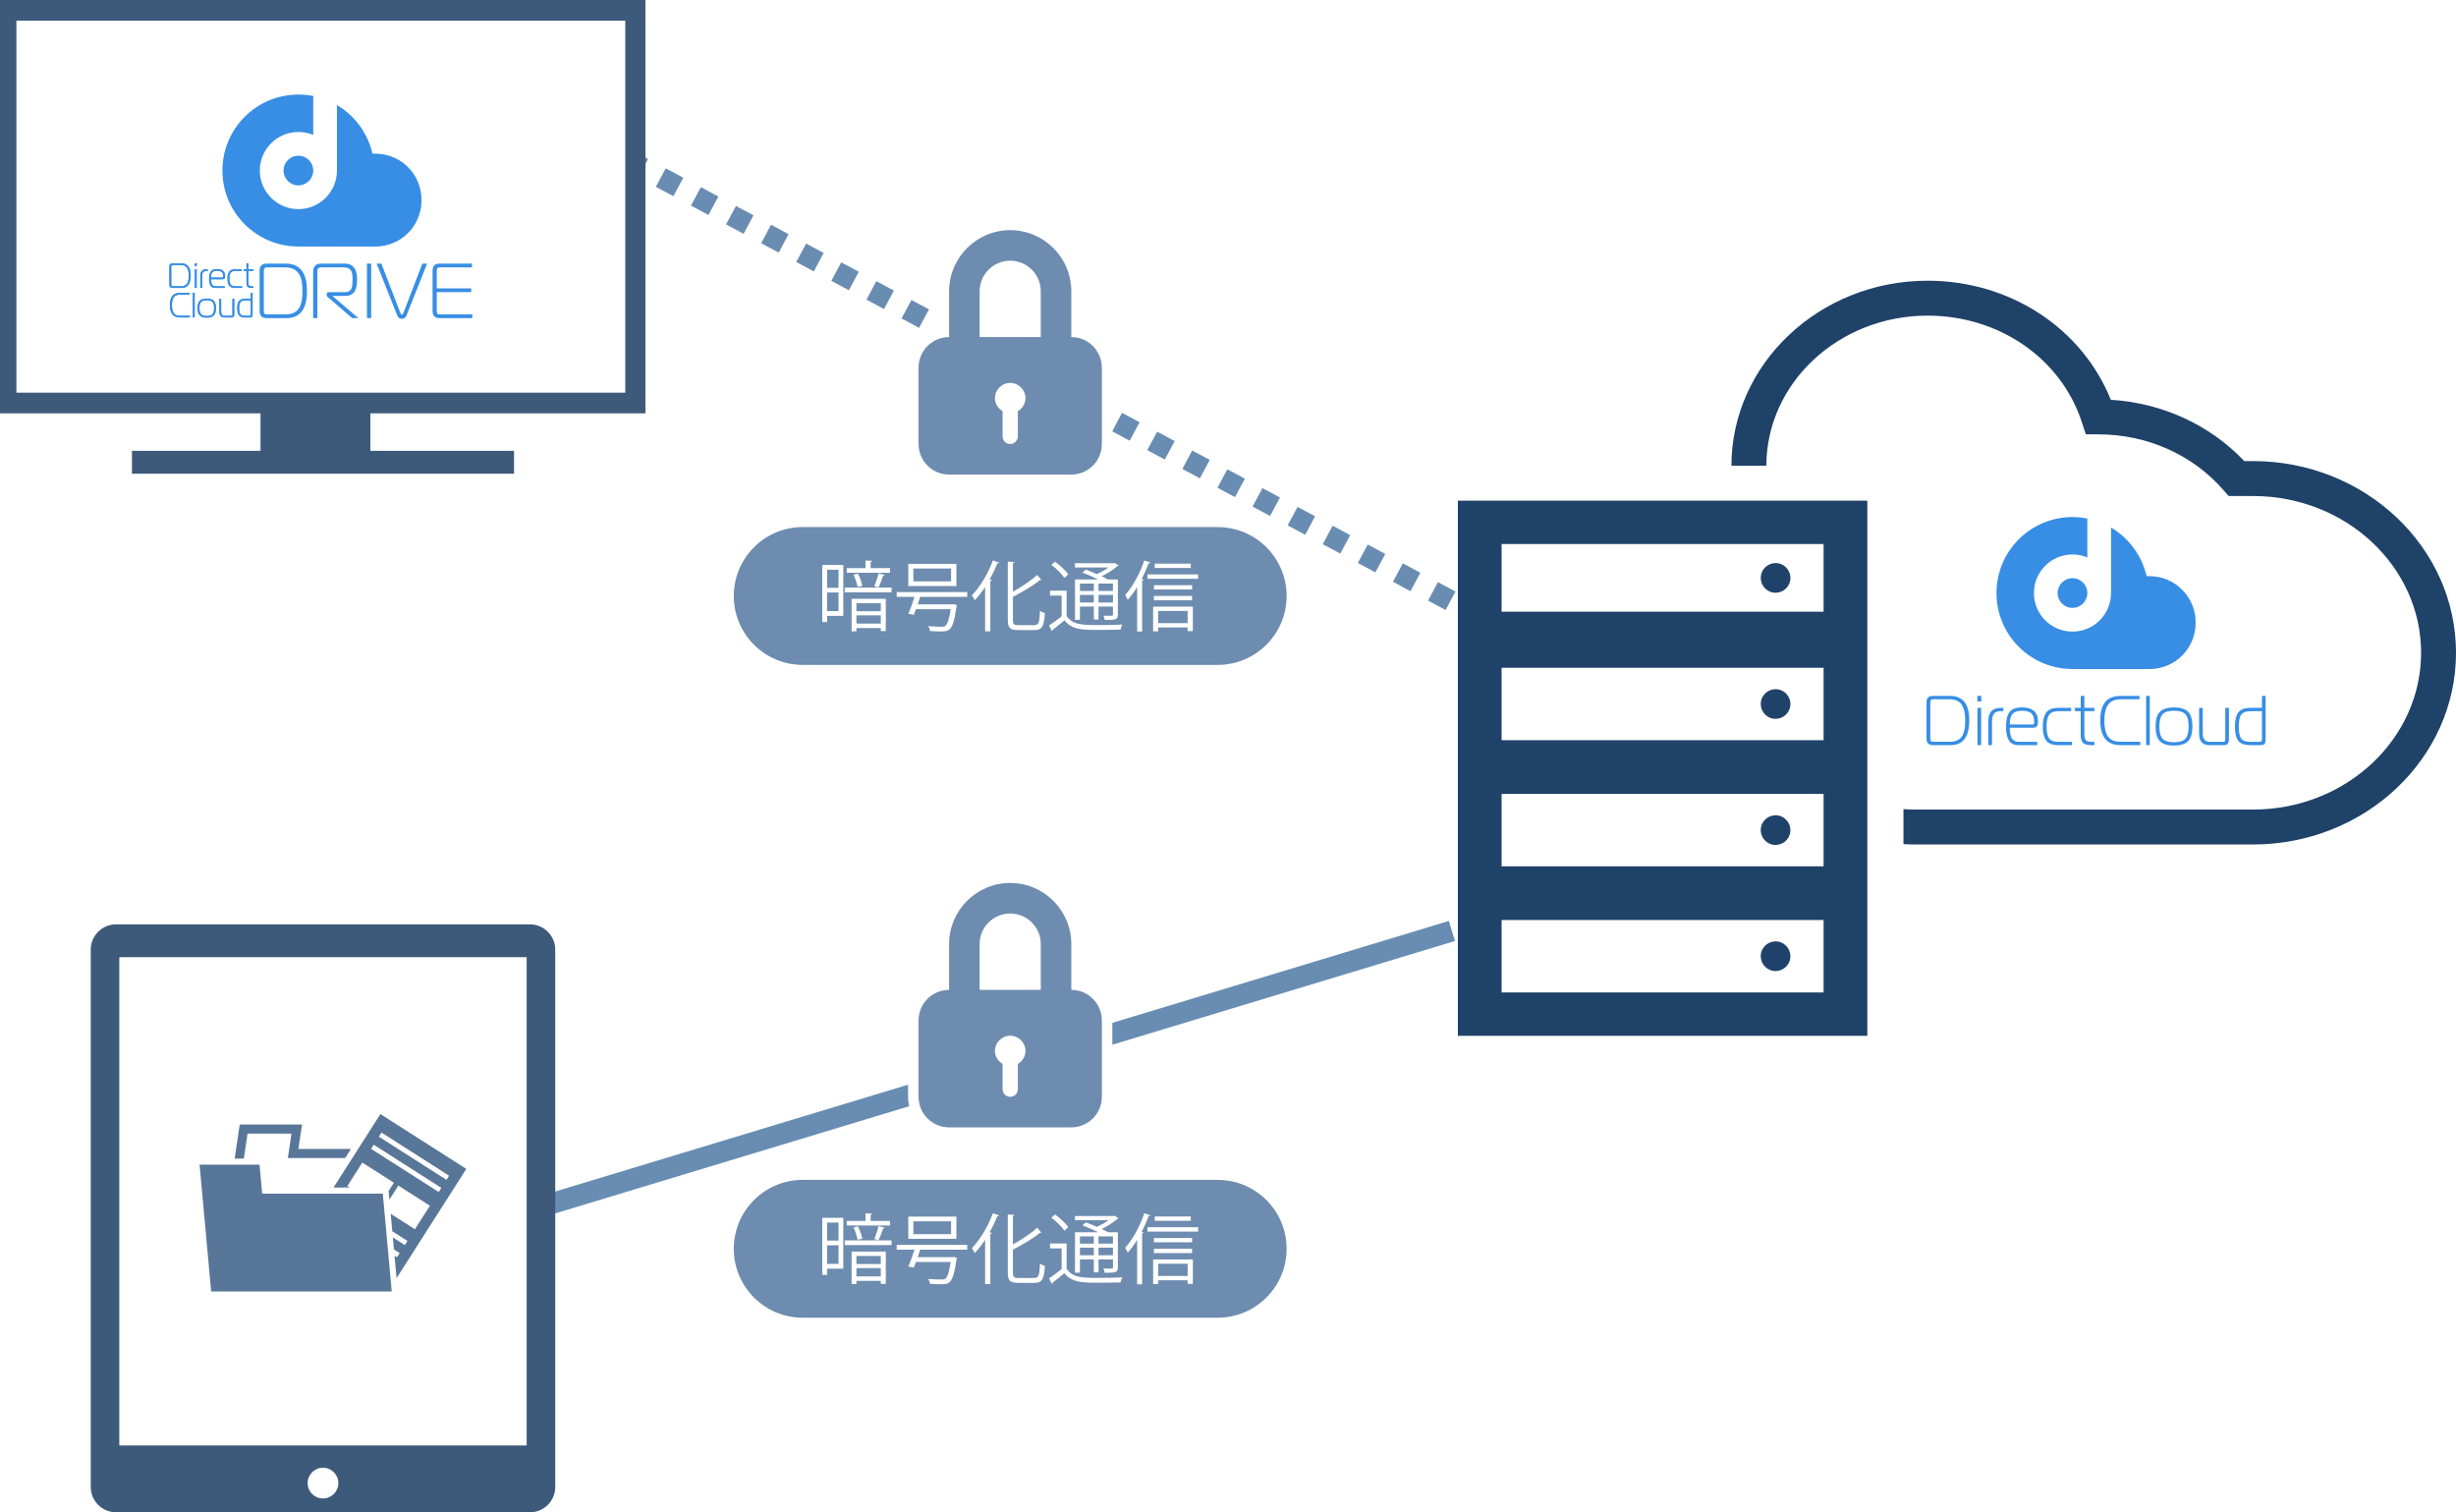
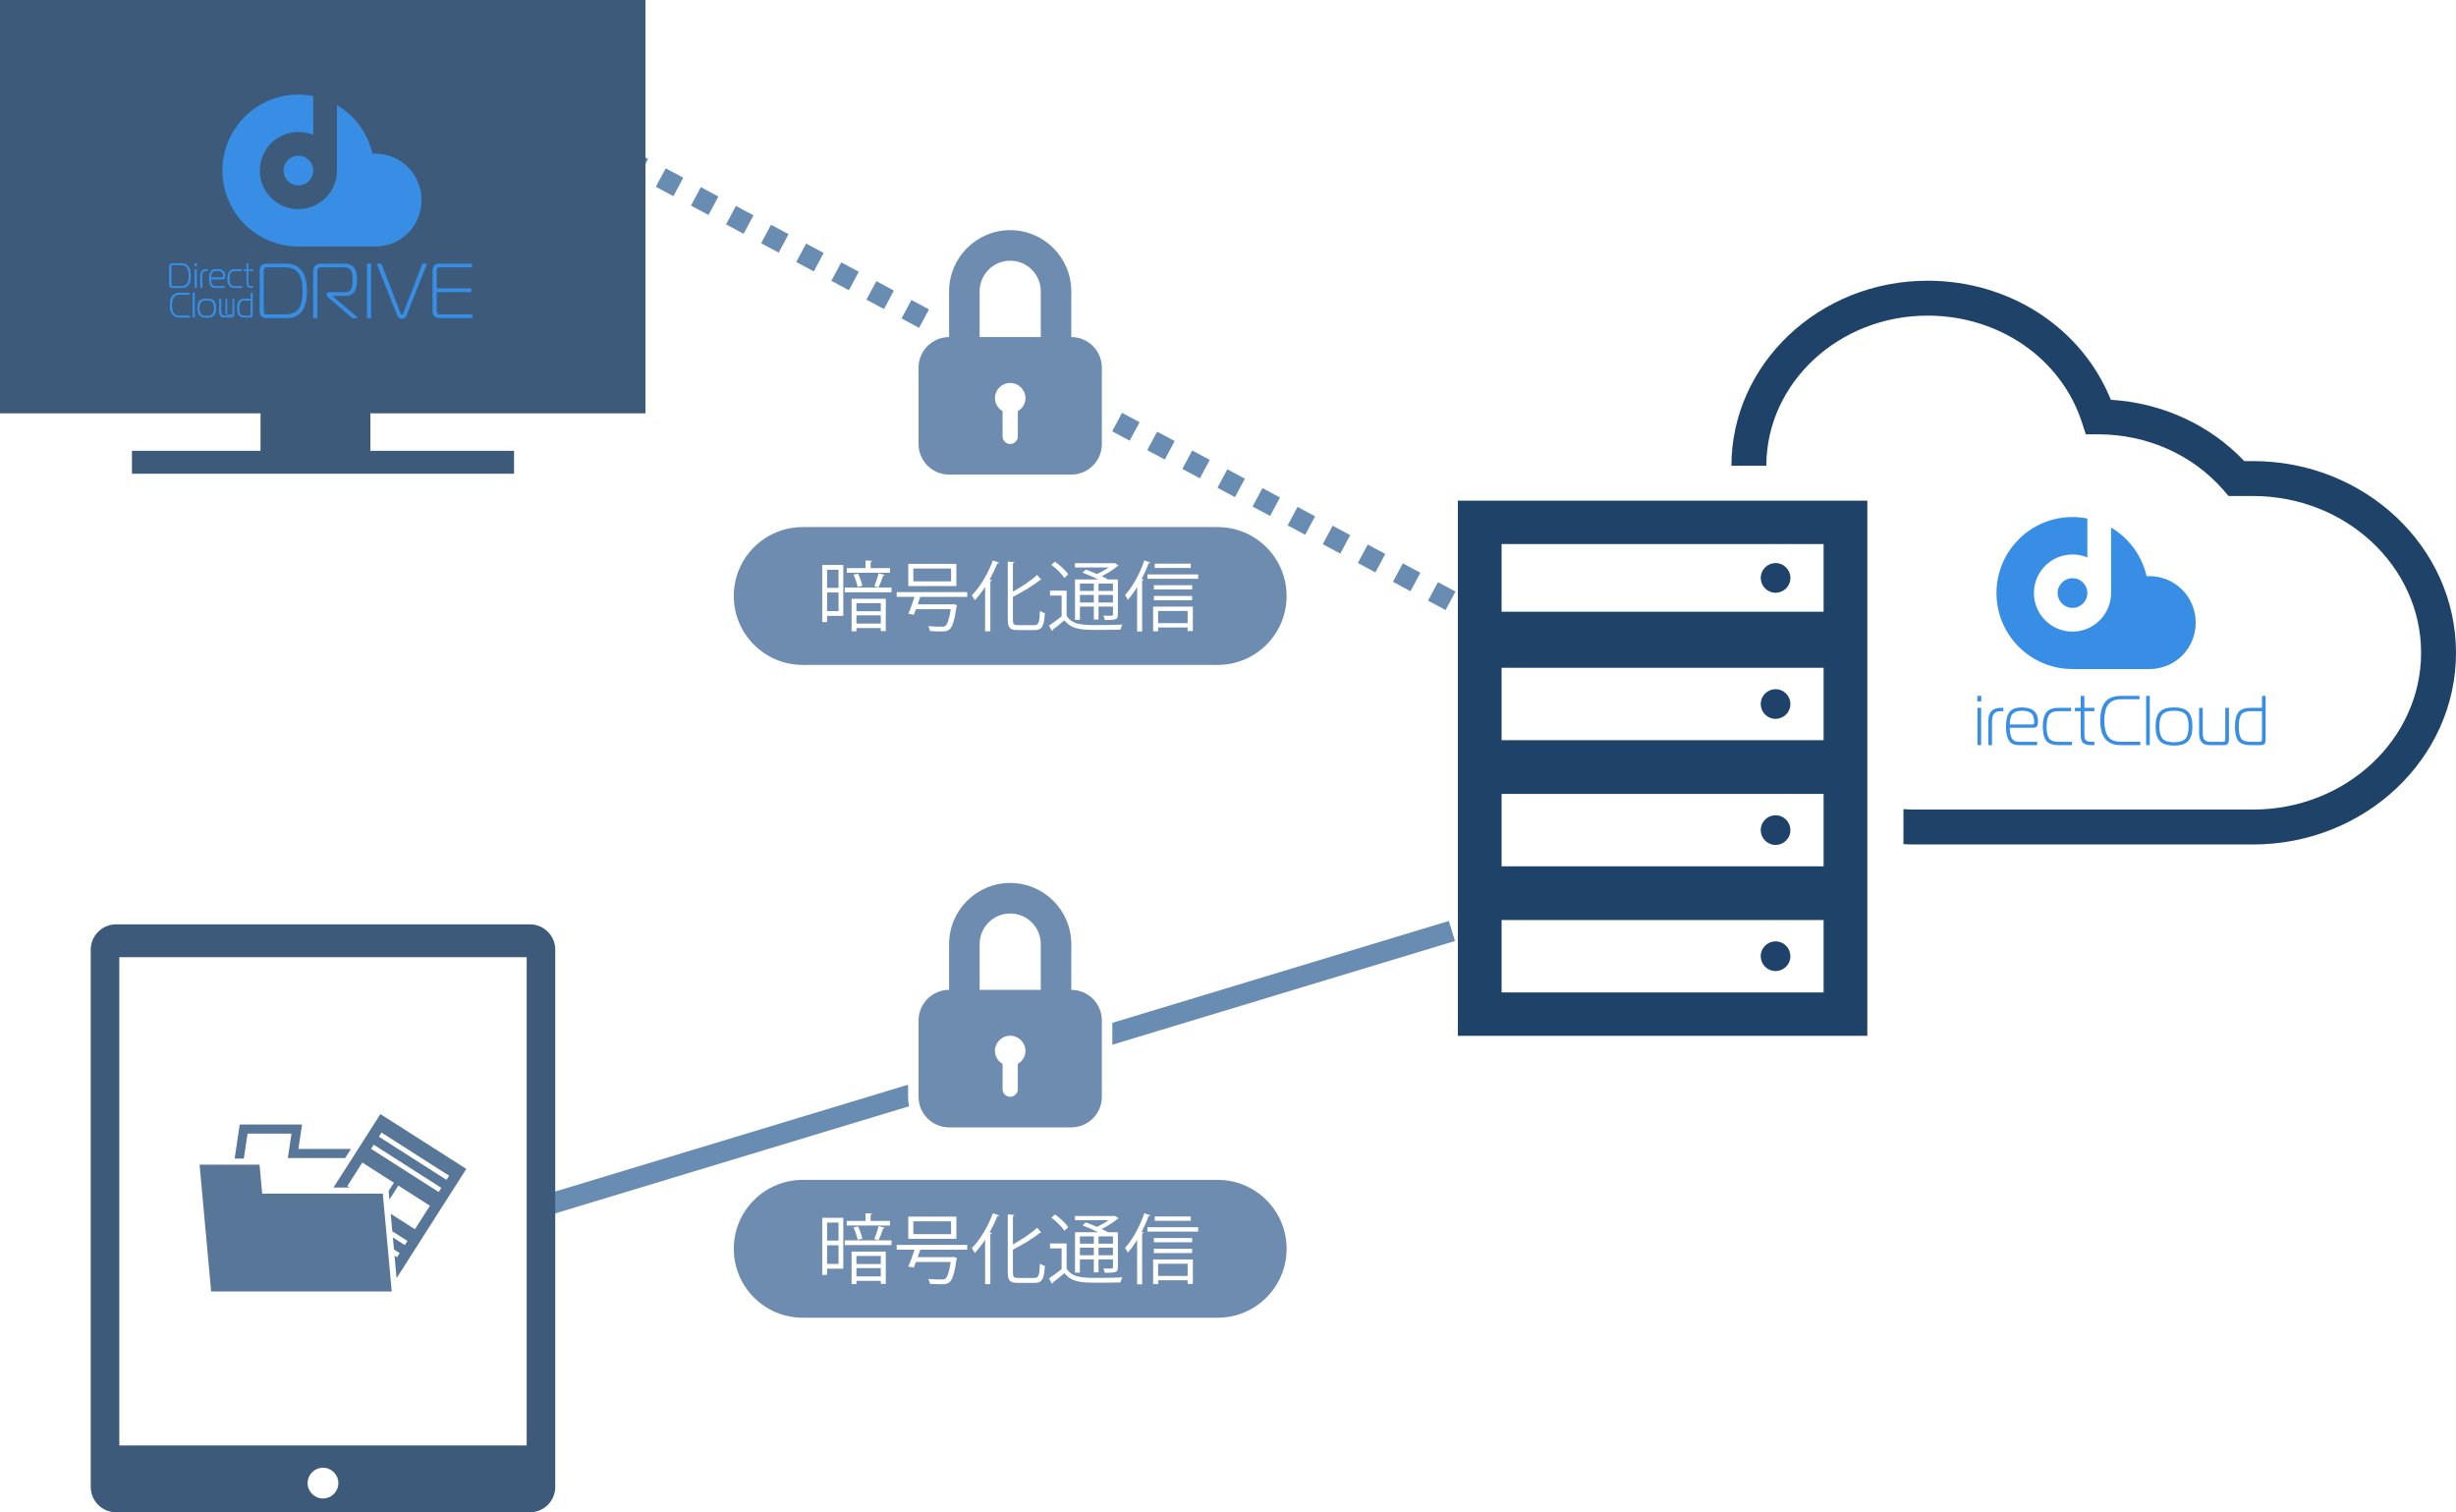
<svg xmlns="http://www.w3.org/2000/svg" version="1.1" id="レイヤー_1" x="0px" y="0px" viewBox="0 0 351.663 216.526" style="enable-background:new 0 0 351.663 216.526;" xml:space="preserve">
  <style type="text/css">
	.st0{fill:none;stroke:#698DB2;stroke-width:3;stroke-miterlimit:10;}
	.st1{fill:none;stroke:#698DB2;stroke-width:3;stroke-miterlimit:10;stroke-dasharray:2.851,2.851,2.851,2.851;}
	
		.st2{fill:none;stroke:#698DB2;stroke-width:3;stroke-miterlimit:10;stroke-dasharray:2.851,2.851,2.851,2.851,2.851,2.851;}
	.st3{fill:#6D8CAF;}
	.st4{fill:#FFFFFF;}
	.st5{fill:none;stroke:#FFFFFF;stroke-width:3;stroke-miterlimit:10;}
	.st6{fill:#1F4268;}
	.st7{fill:#1F426A;}
	.st8{fill:#3D5A7A;}
	.st9{fill-rule:evenodd;clip-rule:evenodd;fill:#378EE4;}
	.st10{filter:url(#Adobe_OpacityMaskFilter);}
	.st11{fill:url(#SVGID_1_);}
	.st12{mask:url(#SVGID_2_);fill-rule:evenodd;clip-rule:evenodd;fill:#378EE4;}
	.st13{fill:#378EE4;}
	.st14{fill:none;}
	.st15{fill:#587698;}
	.st16{filter:url(#Adobe_OpacityMaskFilter_1_);}
	.st17{fill:url(#SVGID_4_);}
	.st18{mask:url(#SVGID_3_);fill-rule:evenodd;clip-rule:evenodd;fill:#378EE4;}
</style>
  <g>
    <line class="st0" x1="77.907" y1="172.646" x2="207.895" y2="133.292" />
    <g>
      <g>
        <line class="st0" x1="90.781" y1="23.366" x2="92.103" y2="24.075" />
        <line class="st1" x1="94.616" y1="25.421" x2="103.411" y2="30.134" />
        <line class="st2" x1="104.667" y1="30.807" x2="208.946" y2="86.689" />
        <line class="st0" x1="210.203" y1="87.362" x2="211.525" y2="88.07" />
      </g>
    </g>
    <g>
      <g>
        <path class="st3" d="M174.356,95.2h-59.421c-5.45,0-9.867-4.418-9.867-9.867v-0     c0-5.45,4.418-9.867,9.867-9.867h59.421c5.45,0,9.867,4.418,9.867,9.867     v0C184.223,90.782,179.805,95.2,174.356,95.2z" />
        <g>
          <path class="st4" d="M120.748,80.893v7.283h-2.321v0.892h-0.693V80.893H120.748z       M120.065,81.576h-1.639v2.585h1.639V81.576z M118.427,87.495h1.639v-2.663h-1.639      V87.495z M120.957,84.128h6.7v0.672h-6.7V84.128z M127.436,81.344v0.66h-6.193      v-0.66h2.685v-1.1l0.957,0.055c-0.011,0.077-0.077,0.132-0.221,0.154v0.891      H127.436z M121.936,90.388v-4.654h4.896v4.621h-0.715v-0.43h-3.488v0.463H121.936      z M122.86,82.136c0.264,0.551,0.528,1.276,0.616,1.75l-0.683,0.143      c-0.077-0.473-0.33-1.21-0.583-1.76L122.86,82.136z M126.117,86.361h-3.488      v1.155h3.488V86.361z M122.629,89.288h3.488v-1.188h-3.488V89.288z       M126.688,82.313c-0.021,0.076-0.099,0.109-0.23,0.109      c-0.154,0.495-0.44,1.232-0.683,1.694l-0.583-0.187      c0.209-0.495,0.484-1.299,0.605-1.849L126.688,82.313z" />
          <path class="st4" d="M138.492,85.46h-6.733c-0.099,0.33-0.23,0.692-0.352,1.066      h4.973l0.176-0.032l0.473,0.153c-0.011,0.056-0.032,0.132-0.065,0.198      c-0.297,2.024-0.583,2.894-1.001,3.257c-0.275,0.253-0.528,0.308-1.276,0.308      c-0.396,0-0.957-0.021-1.54-0.065c-0.012-0.21-0.11-0.507-0.253-0.693      c0.803,0.065,1.617,0.077,1.914,0.077c0.274,0,0.407-0.012,0.539-0.1      c0.318-0.242,0.55-0.935,0.781-2.409h-4.973      c-0.11,0.297-0.209,0.572-0.309,0.803c-0.418-0.088-0.604-0.12-0.792-0.143      c0.286-0.627,0.627-1.584,0.892-2.42h-2.553v-0.683h10.1V85.46z       M136.94,80.728v3.18h-6.887V80.728H136.94z M136.181,83.237V81.4h-5.401V83.237      H136.181z" />
          <path class="st4" d="M141.054,90.388v-6.349c-0.473,0.716-0.968,1.364-1.485,1.903      c-0.088-0.187-0.286-0.527-0.418-0.704c1.145-1.144,2.311-3.069,3.015-4.994      l0.902,0.308c-0.044,0.099-0.144,0.121-0.254,0.099      c-0.318,0.793-0.692,1.573-1.11,2.322l0.318,0.088      c-0.021,0.077-0.076,0.132-0.22,0.143v7.185H141.054z M145.036,88.749      c0,0.616,0.132,0.759,0.771,0.759h2.299c0.627,0,0.727-0.418,0.804-2.057      c0.187,0.143,0.483,0.286,0.704,0.33c-0.121,1.804-0.342,2.431-1.475,2.431      h-2.376c-1.134,0-1.464-0.308-1.464-1.485v-8.316l0.957,0.065      c-0.011,0.077-0.065,0.132-0.22,0.154v4.082      c1.299-0.727,2.641-1.618,3.466-2.398l0.604,0.704      c-0.044,0.032-0.12,0.055-0.209,0.032c-0.924,0.781-2.442,1.662-3.861,2.41      V88.749z" />
          <path class="st4" d="M152.724,84.568v3.619c0.848,1.31,2.409,1.31,4.5,1.31      c1.199,0,2.607-0.021,3.466-0.077c-0.089,0.165-0.198,0.506-0.242,0.727      c-0.748,0.021-1.937,0.044-3.037,0.044c-2.409,0-3.916,0-5.006-1.375      c-0.583,0.506-1.188,0.99-1.683,1.364c0,0.099-0.022,0.143-0.1,0.176      l-0.418-0.792c0.539-0.353,1.211-0.837,1.805-1.32v-2.971h-1.661v-0.704      H152.724z M151.063,80.421c0.715,0.506,1.54,1.265,1.893,1.826l-0.551,0.506      c-0.352-0.561-1.154-1.353-1.87-1.881L151.063,80.421z M157.246,82.962      c-0.692-0.341-1.54-0.715-2.255-0.979l0.484-0.43      c0.483,0.177,1.045,0.396,1.584,0.639c0.583-0.265,1.199-0.605,1.672-0.946      h-4.818v-0.605h5.578l0.12-0.033l0.562,0.363      c-0.033,0.044-0.11,0.077-0.176,0.088c-0.562,0.484-1.408,1.034-2.256,1.441      c0.342,0.154,0.649,0.319,0.902,0.462h1.419v5.006      c0,0.727-0.23,0.804-1.87,0.804c-0.033-0.198-0.121-0.451-0.209-0.628      c0.319,0.012,0.627,0.022,0.848,0.022c0.473,0,0.527,0,0.527-0.198v-1.122      h-2.068v1.859h-0.671v-1.859h-1.991v1.903h-0.704v-5.787H157.246z M156.619,83.556      h-1.991v1.045h1.991V83.556z M154.628,86.262h1.991v-1.089h-1.991V86.262z       M159.358,84.601V83.556h-2.068v1.045H159.358z M157.29,86.262h2.068v-1.089      h-2.068V86.262z" />
          <path class="st4" d="M162.822,84.051c-0.418,0.692-0.88,1.309-1.342,1.837      c-0.077-0.176-0.264-0.518-0.385-0.693c1.056-1.144,2.112-3.047,2.75-4.95      l0.88,0.297c-0.044,0.077-0.121,0.109-0.253,0.099      c-0.286,0.771-0.627,1.54-1.012,2.277l0.297,0.077      c-0.022,0.066-0.077,0.121-0.22,0.132v7.294h-0.716V84.051z M164.297,82.247      h7.261v0.627h-7.261V82.247z M165.111,90.388v-3.532h5.688v3.499h-0.748V89.838      h-4.225v0.551H165.111z M170.7,83.787v0.616h-5.479v-0.616H170.7z       M165.221,85.943v-0.616h5.468v0.616H165.221z M170.502,80.707v0.616h-5.16      v-0.616H170.502z M170.051,87.472h-4.225v1.749h4.225V87.472z" />
        </g>
      </g>
      <g>
        <g>
          <g>
            <g>
              <g>
                <path class="st4" d="M153.394,48.26v-6.56c0-4.82-3.925-8.747-8.75-8.747         c-4.821,0-8.746,3.927-8.746,8.747v6.56c-2.415,0-4.374,1.961-4.374,4.377         v10.933c0,2.418,1.96,4.379,4.374,4.379h17.497         c2.415,0,4.374-1.961,4.374-4.379V52.637         C157.768,50.221,155.809,48.26,153.394,48.26L153.394,48.26z" />
              </g>
              <g>
                <path class="st5" d="M153.394,48.26v-6.56c0-4.82-3.925-8.747-8.75-8.747         c-4.821,0-8.746,3.927-8.746,8.747v6.56c-2.415,0-4.374,1.961-4.374,4.377         v10.933c0,2.418,1.96,4.379,4.374,4.379h17.497         c2.415,0,4.374-1.961,4.374-4.379V52.637         C157.768,50.221,155.809,48.26,153.394,48.26L153.394,48.26z" />
              </g>
            </g>
          </g>
        </g>
        <g>
          <g>
            <path class="st3" d="M153.394,48.26v-6.56c0-4.82-3.925-8.747-8.75-8.747       c-4.821,0-8.746,3.927-8.746,8.747v6.56c-2.415,0-4.374,1.961-4.374,4.377       v10.933c0,2.418,1.96,4.379,4.374,4.379h17.497       c2.415,0,4.374-1.961,4.374-4.379V52.637       C157.768,50.221,155.809,48.26,153.394,48.26L153.394,48.26z M145.738,58.86       v3.617c0,0.606-0.492,1.093-1.094,1.093c-0.597,0-1.089-0.487-1.089-1.093       v-3.617c-0.643-0.373-1.094-1.049-1.094-1.85c0-1.202,0.977-2.185,2.184-2.185       c1.207,0,2.188,0.982,2.188,2.185C146.831,57.812,146.383,58.487,145.738,58.86       L145.738,58.86z M149.023,48.26h-8.753v-6.56c0-2.412,1.963-4.374,4.373-4.374       c2.415,0,4.38,1.966,4.38,4.374V48.26z" />
          </g>
        </g>
      </g>
    </g>
    <g>
      <g>
        <path class="st3" d="M174.356,188.666h-59.421c-5.45,0-9.867-4.418-9.867-9.867v-0     c0-5.45,4.418-9.867,9.867-9.867h59.421c5.45,0,9.867,4.418,9.867,9.867v0     C184.223,184.248,179.805,188.666,174.356,188.666z" />
        <g>
          <path class="st4" d="M120.748,174.359v7.283h-2.321v0.892h-0.693v-8.175H120.748z       M120.065,175.042h-1.639v2.585h1.639V175.042z M118.427,180.961h1.639v-2.663      h-1.639V180.961z M120.957,177.593h6.7v0.672h-6.7V177.593z M127.436,174.81      v0.66h-6.193v-0.66h2.685v-1.1l0.957,0.055      c-0.011,0.077-0.077,0.132-0.221,0.154v0.891H127.436z M121.936,183.854v-4.654      h4.896v4.621h-0.715v-0.43h-3.488v0.463H121.936z M122.86,175.602      c0.264,0.551,0.528,1.276,0.616,1.75l-0.683,0.143      c-0.077-0.473-0.33-1.21-0.583-1.76L122.86,175.602z M126.117,179.827h-3.488      v1.155h3.488V179.827z M122.629,182.754h3.488v-1.188h-3.488V182.754z       M126.688,175.779c-0.021,0.076-0.099,0.109-0.23,0.109      c-0.154,0.495-0.44,1.232-0.683,1.694l-0.583-0.187      c0.209-0.495,0.484-1.299,0.605-1.849L126.688,175.779z" />
          <path class="st4" d="M138.492,178.926h-6.733c-0.099,0.33-0.23,0.692-0.352,1.066      h4.973l0.176-0.032l0.473,0.153c-0.011,0.056-0.032,0.132-0.065,0.198      c-0.297,2.024-0.583,2.894-1.001,3.257c-0.275,0.253-0.528,0.308-1.276,0.308      c-0.396,0-0.957-0.021-1.54-0.065c-0.012-0.21-0.11-0.507-0.253-0.693      c0.803,0.065,1.617,0.077,1.914,0.077c0.274,0,0.407-0.012,0.539-0.1      c0.318-0.242,0.55-0.935,0.781-2.409h-4.973      c-0.11,0.297-0.209,0.572-0.309,0.803c-0.418-0.088-0.604-0.12-0.792-0.143      c0.286-0.627,0.627-1.584,0.892-2.42h-2.553v-0.683h10.1V178.926z       M136.94,174.194v3.18h-6.887v-3.18H136.94z M136.181,176.703v-1.837h-5.401      v1.837H136.181z" />
          <path class="st4" d="M141.054,183.854V177.506c-0.473,0.716-0.968,1.364-1.485,1.903      c-0.088-0.187-0.286-0.527-0.418-0.704c1.145-1.144,2.311-3.069,3.015-4.994      l0.902,0.308c-0.044,0.099-0.144,0.121-0.254,0.099      c-0.318,0.793-0.692,1.573-1.11,2.322l0.318,0.088      c-0.021,0.077-0.076,0.132-0.22,0.143v7.185H141.054z M145.036,182.215      c0,0.616,0.132,0.759,0.771,0.759h2.299c0.627,0,0.727-0.418,0.804-2.057      c0.187,0.143,0.483,0.286,0.704,0.33c-0.121,1.804-0.342,2.431-1.475,2.431      h-2.376c-1.134,0-1.464-0.308-1.464-1.485v-8.316l0.957,0.065      c-0.011,0.077-0.065,0.132-0.22,0.154v4.082      c1.299-0.727,2.641-1.618,3.466-2.398l0.604,0.704      c-0.044,0.032-0.12,0.055-0.209,0.032c-0.924,0.781-2.442,1.662-3.861,2.41      V182.215z" />
          <path class="st4" d="M152.724,178.034v3.619c0.848,1.31,2.409,1.31,4.5,1.31      c1.199,0,2.607-0.021,3.466-0.077c-0.089,0.165-0.198,0.506-0.242,0.727      c-0.748,0.021-1.937,0.044-3.037,0.044c-2.409,0-3.916,0-5.006-1.375      c-0.583,0.506-1.188,0.99-1.683,1.364c0,0.099-0.022,0.143-0.1,0.176      l-0.418-0.792c0.539-0.353,1.211-0.837,1.805-1.32v-2.971h-1.661v-0.704      H152.724z M151.063,173.886c0.715,0.506,1.54,1.265,1.893,1.826l-0.551,0.506      c-0.352-0.561-1.154-1.353-1.87-1.881L151.063,173.886z M157.246,176.427      c-0.692-0.341-1.54-0.715-2.255-0.979l0.484-0.43      c0.483,0.177,1.045,0.396,1.584,0.639c0.583-0.265,1.199-0.605,1.672-0.946      h-4.818v-0.605h5.578l0.12-0.033l0.562,0.363      c-0.033,0.044-0.11,0.077-0.176,0.088c-0.562,0.484-1.408,1.034-2.256,1.441      c0.342,0.154,0.649,0.319,0.902,0.462h1.419v5.006      c0,0.727-0.23,0.804-1.87,0.804c-0.033-0.198-0.121-0.451-0.209-0.628      c0.319,0.012,0.627,0.022,0.848,0.022c0.473,0,0.527,0,0.527-0.198v-1.122      h-2.068v1.859h-0.671v-1.859h-1.991v1.903h-0.704v-5.787H157.246z M156.619,177.022      h-1.991v1.045h1.991V177.022z M154.628,179.728h1.991v-1.089h-1.991V179.728z       M159.358,178.067v-1.045h-2.068v1.045H159.358z M157.29,179.728h2.068v-1.089      h-2.068V179.728z" />
          <path class="st4" d="M162.822,177.517c-0.418,0.692-0.88,1.309-1.342,1.837      c-0.077-0.176-0.264-0.518-0.385-0.693c1.056-1.144,2.112-3.047,2.75-4.95      l0.88,0.297c-0.044,0.077-0.121,0.109-0.253,0.099      c-0.286,0.771-0.627,1.54-1.012,2.277l0.297,0.077      c-0.022,0.066-0.077,0.121-0.22,0.132v7.294h-0.716V177.517z M164.297,175.713      h7.261v0.627h-7.261V175.713z M165.111,183.854v-3.532h5.688v3.499h-0.748v-0.518      h-4.225v0.551H165.111z M170.7,177.253v0.616h-5.479v-0.616H170.7z       M165.221,179.409v-0.616h5.468v0.616H165.221z M170.502,174.173v0.616h-5.16      v-0.616H170.502z M170.051,180.938h-4.225v1.749h4.225V180.938z" />
        </g>
      </g>
      <g>
        <g>
          <g>
            <g>
              <g>
                <path class="st4" d="M153.394,141.726v-6.56c0-4.82-3.925-8.747-8.75-8.747         c-4.821,0-8.746,3.927-8.746,8.747v6.56c-2.415,0-4.374,1.961-4.374,4.377         v10.933c0,2.418,1.96,4.379,4.374,4.379h17.497         c2.415,0,4.374-1.961,4.374-4.379v-10.933         C157.768,143.687,155.809,141.726,153.394,141.726L153.394,141.726z" />
              </g>
              <g>
                <path class="st5" d="M153.394,141.726v-6.56c0-4.82-3.925-8.747-8.75-8.747         c-4.821,0-8.746,3.927-8.746,8.747v6.56c-2.415,0-4.374,1.961-4.374,4.377         v10.933c0,2.418,1.96,4.379,4.374,4.379h17.497         c2.415,0,4.374-1.961,4.374-4.379v-10.933         C157.768,143.687,155.809,141.726,153.394,141.726L153.394,141.726z" />
              </g>
            </g>
          </g>
        </g>
        <g>
          <g>
            <path class="st3" d="M153.394,141.726v-6.56c0-4.82-3.925-8.747-8.75-8.747       c-4.821,0-8.746,3.927-8.746,8.747v6.56c-2.415,0-4.374,1.961-4.374,4.377       v10.933c0,2.418,1.96,4.379,4.374,4.379h17.497       c2.415,0,4.374-1.961,4.374-4.379v-10.933       C157.768,143.687,155.809,141.726,153.394,141.726L153.394,141.726z M145.738,152.326       v3.617c0,0.606-0.492,1.093-1.094,1.093c-0.597,0-1.089-0.487-1.089-1.093       v-3.617c-0.643-0.373-1.094-1.049-1.094-1.85c0-1.202,0.977-2.185,2.184-2.185       c1.207,0,2.188,0.982,2.188,2.185       C146.831,151.277,146.383,151.953,145.738,152.326L145.738,152.326z M149.023,141.726       h-8.753v-6.56c0-2.412,1.963-4.374,4.373-4.374       c2.415,0,4.38,1.966,4.38,4.374V141.726z" />
          </g>
        </g>
      </g>
    </g>
    <g>
      <g>
        <g>
          <rect x="208.745" y="71.683" class="st6" width="58.627" height="76.621" />
          <g>
            <g>
              <rect x="215.006" y="77.892" class="st4" width="46.106" height="9.689" />
              <ellipse transform="matrix(0.16 -0.987 0.987 0.16 131.89 320.493)" class="st7" cx="254.292" cy="82.737" rx="2.124" ry="2.124" />
            </g>
            <g>
              <rect x="215.006" y="95.611" class="st4" width="46.106" height="10.368" />
              <ellipse transform="matrix(0.16 -0.987 0.987 0.16 114.065 335.658)" class="st7" cx="254.292" cy="100.795" rx="2.124" ry="2.124" />
            </g>
            <g>
              <rect x="215.006" y="113.669" class="st4" width="46.106" height="10.368" />
              <ellipse transform="matrix(0.16 -0.987 0.987 0.16 96.241 350.823)" class="st7" cx="254.292" cy="118.853" rx="2.124" ry="2.124" />
            </g>
            <g>
              <rect x="215.006" y="131.727" class="st4" width="46.106" height="10.368" />
              <ellipse transform="matrix(0.16 -0.987 0.987 0.16 78.416 365.989)" class="st7" cx="254.292" cy="136.911" rx="2.124" ry="2.124" />
            </g>
          </g>
        </g>
        <g>
          <path class="st6" d="M322.596,66.017h-1.248c-4.927-5.199-11.759-8.332-19.108-8.777      c-4.133-10.269-14.454-17.049-26.24-17.049c-15.475,0-28.067,11.881-28.087,26.492      h5c0.02-11.854,10.369-21.492,23.087-21.492c10.242,0,19.121,6.136,22.094,15.268      l0.561,1.724l1.812,0.003c6.97,0.012,13.49,2.918,17.891,7.974l0.747,0.858      h3.492c13.271,0,24.067,10.069,24.067,22.446c0,12.378-10.797,22.447-24.067,22.447      h-48.344c-0.574,0-1.142-0.026-1.706-0.063v5.012      c0.565,0.031,1.133,0.051,1.706,0.051h48.344c16.027,0,29.067-12.312,29.067-27.447      C351.663,78.33,338.623,66.017,322.596,66.017z" />
        </g>
      </g>
    </g>
    <g>
      <g>
        <rect class="st8" width="92.422" height="59.18" />
      </g>
      <rect x="18.894" y="64.547" class="st8" width="54.708" height="3.28" />
      <rect x="37.304" y="50.236" class="st8" width="15.727" height="15.95" />
      <g>
        <g>
          <g>
-             <rect x="2.348" y="2.959" class="st4" width="87.18" height="53.262" />
-           </g>
+             </g>
        </g>
      </g>
      <g>
        <g>
          <path class="st9" d="M42.725,22.293c1.174,0,2.125,0.951,2.125,2.125      c0,1.174-0.951,2.125-2.125,2.125c-1.174,0-2.125-0.951-2.125-2.125      C40.6,23.244,41.551,22.293,42.725,22.293 M42.725,13.54      c0.727,0,1.438,0.071,2.125,0.208v5.572c-0.654-0.273-1.372-0.424-2.125-0.424      c-3.05,0-5.522,2.472-5.522,5.522c0,3.05,2.472,5.522,5.522,5.522      c3.05,0,5.522-2.472,5.522-5.522v-9.373c2.544,1.502,4.423,4.01,5.09,6.977      c0.124-0.007,0.249-0.011,0.375-0.011c3.668,0,6.641,2.973,6.641,6.641      c0,3.641-2.931,6.598-6.562,6.641l-0.001,0.001h-0.079H42.725      c-6.007,0-10.877-4.87-10.877-10.877C31.848,18.41,36.718,13.54,42.725,13.54z" />
          <defs>
            <filter id="Adobe_OpacityMaskFilter" filterUnits="userSpaceOnUse" x="42.725" y="22.011" width="17.628" height="13.283">
              <feColorMatrix type="matrix" values="1 0 0 0 0  0 1 0 0 0  0 0 1 0 0  0 0 0 1 0" />
            </filter>
          </defs>
          <mask maskUnits="userSpaceOnUse" x="42.725" y="22.011" width="17.628" height="13.283" id="SVGID_2_">
            <g class="st10">
              <linearGradient id="SVGID_1_" gradientUnits="userSpaceOnUse" x1="-222.873" y1="-47.204" x2="-214.423" y2="-63.389" gradientTransform="matrix(1 0 0 -1 267.335 -32.107)">
                <stop offset="0" style="stop-color:#FFFFFF" />
                <stop offset="1" style="stop-color:#000000" />
              </linearGradient>
              <rect x="42.725" y="22.011" class="st11" width="17.628" height="13.283" />
            </g>
          </mask>
          <path class="st12" d="M53.337,22.022c0.173,0.77,0.265,1.572,0.265,2.395      c0,6.007-4.87,10.877-10.876,10.877h10.986l0.08-0.001      c3.631-0.043,6.561-2.999,6.561-6.64c0-3.668-2.973-6.642-6.641-6.642      C53.585,22.011,53.461,22.015,53.337,22.022" />
        </g>
        <g>
          <g>
            <path class="st13" d="M25.932,37.701h-1.204c-0.161,0-0.281,0.035-0.36,0.106       c-0.079,0.07-0.118,0.191-0.118,0.363v2.584c0,0.171,0.04,0.293,0.118,0.365       c0.079,0.072,0.199,0.108,0.36,0.108h1.254c0.886,0,1.33-0.594,1.33-1.783       C27.312,38.282,26.853,37.701,25.932,37.701z M27.02,39.443       c0,0.181-0.007,0.339-0.02,0.473c-0.014,0.134-0.043,0.272-0.088,0.413       c-0.045,0.141-0.107,0.257-0.184,0.347c-0.077,0.091-0.183,0.165-0.317,0.222       c-0.134,0.057-0.294,0.086-0.478,0.086h-1.193       c-0.091,0-0.15-0.016-0.176-0.048c-0.027-0.032-0.04-0.093-0.04-0.184       v-2.589c0-0.148,0.072-0.222,0.217-0.222h1.143       c0.232,0,0.425,0.039,0.579,0.116c0.154,0.077,0.271,0.19,0.35,0.337       c0.079,0.148,0.133,0.304,0.164,0.468       C27.005,39.029,27.02,39.222,27.02,39.443z" />
            <rect x="27.889" y="37.701" class="st13" width="0.282" height="0.393" />
            <rect x="27.9" y="38.557" class="st13" width="0.262" height="2.669" />
            <path class="st13" d="M28.678,39.474v1.753h0.262v-1.692       c0-0.255,0.049-0.442,0.146-0.562c0.097-0.119,0.258-0.179,0.483-0.179h0.181       v-0.237h-0.181C28.975,38.557,28.678,38.862,28.678,39.474z" />
            <path class="st13" d="M32.152,39.881c0.054-0.067,0.081-0.18,0.081-0.337       c0-0.678-0.383-1.017-1.148-1.017c-0.43,0-0.728,0.112-0.894,0.335       c-0.166,0.223-0.249,0.573-0.249,1.05c0,0.42,0.068,0.744,0.204,0.972       c0.136,0.228,0.375,0.342,0.718,0.342h1.31V40.99h-1.31       c-0.134,0-0.248-0.029-0.34-0.088c-0.092-0.059-0.16-0.141-0.202-0.247       c-0.042-0.106-0.07-0.211-0.086-0.315c-0.015-0.104-0.023-0.223-0.023-0.358       h1.637C31.997,39.982,32.098,39.949,32.152,39.881z M30.419,38.977       c0.138-0.143,0.361-0.214,0.67-0.214c0.295,0,0.515,0.06,0.657,0.179       c0.143,0.119,0.214,0.335,0.214,0.647v0.035c0,0.081-0.037,0.121-0.111,0.121       h-1.637C30.213,39.376,30.282,39.12,30.419,38.977z" />
            <path class="st13" d="M33.021,40.74c-0.116-0.166-0.174-0.449-0.174-0.849       c0-0.379,0.06-0.657,0.179-0.834c0.119-0.176,0.345-0.264,0.677-0.264h0.902       v-0.237h-0.902c-0.426,0-0.721,0.112-0.884,0.337       c-0.163,0.225-0.244,0.557-0.244,0.997c0,0.457,0.081,0.793,0.242,1.01       c0.161,0.217,0.457,0.325,0.886,0.325h0.962V40.99h-0.962       C33.365,40.99,33.137,40.906,33.021,40.74z" />
-             <path class="st13" d="M36.269,38.794v-0.237h-0.715V37.701h-0.262v0.856h-0.418v0.237       h0.418v1.587c0,0.114,0.002,0.2,0.005,0.257       c0.003,0.057,0.018,0.13,0.043,0.219c0.025,0.089,0.061,0.155,0.108,0.199       c0.047,0.044,0.118,0.083,0.214,0.118c0.096,0.035,0.214,0.053,0.355,0.053       h0.252V40.99h-0.191c-0.205,0-0.343-0.037-0.415-0.111       c-0.072-0.074-0.108-0.215-0.108-0.423v-1.662H36.269z" />
          </g>
          <g>
            <path class="st13" d="M24.881,44.83c-0.175-0.253-0.262-0.634-0.262-1.141       c0-0.504,0.091-0.883,0.274-1.138c0.183-0.255,0.493-0.383,0.929-0.383h1.315       v-0.242h-1.315c-0.292,0-0.539,0.045-0.74,0.136       c-0.201,0.091-0.356,0.221-0.463,0.39c-0.108,0.17-0.183,0.353-0.227,0.551       c-0.044,0.198-0.066,0.426-0.066,0.685c0,1.175,0.482,1.763,1.446,1.763       h1.42v-0.242h-1.415C25.355,45.211,25.056,45.084,24.881,44.83z" />
            <rect x="27.612" y="41.927" class="st13" width="0.262" height="3.526" />
            <path class="st13" d="M29.608,42.753c-0.473,0-0.812,0.106-1.015,0.317       c-0.203,0.212-0.305,0.559-0.305,1.043c0,0.483,0.102,0.833,0.305,1.048       c0.203,0.215,0.542,0.322,1.015,0.322c0.473,0,0.812-0.107,1.015-0.322       c0.203-0.215,0.305-0.564,0.305-1.048c0-0.483-0.102-0.831-0.305-1.043       C30.42,42.859,30.081,42.753,29.608,42.753z M30.419,44.997       c-0.158,0.166-0.428,0.249-0.811,0.249c-0.383,0-0.653-0.083-0.811-0.249       c-0.158-0.166-0.237-0.461-0.237-0.884c0-0.423,0.079-0.716,0.237-0.879       c0.158-0.163,0.428-0.244,0.811-0.244c0.383,0,0.653,0.081,0.811,0.244       c0.158,0.163,0.237,0.456,0.237,0.879       C30.656,44.536,30.577,44.83,30.419,44.997z" />
-             <path class="st13" d="M33.279,45.024c0,0.081-0.013,0.133-0.038,0.156       c-0.025,0.023-0.066,0.035-0.123,0.035h-0.942       c-0.339,0-0.509-0.195-0.509-0.584v-1.848h-0.262v1.848       c0,0.272,0.061,0.477,0.184,0.614c0.122,0.138,0.318,0.207,0.587,0.207h1.002       c0.134,0,0.228-0.036,0.282-0.108c0.054-0.072,0.081-0.177,0.081-0.315       v-2.246h-0.262V45.024z" />
+             <path class="st13" d="M33.279,45.024c0,0.081-0.013,0.133-0.038,0.156       c-0.025,0.023-0.066,0.035-0.123,0.035h-0.942       c-0.339,0-0.509-0.195-0.509-0.584v-1.848h-0.262v1.848       c0,0.272,0.061,0.477,0.184,0.614c0.122,0.138,0.318,0.207,0.587,0.207c0.134,0,0.228-0.036,0.282-0.108c0.054-0.072,0.081-0.177,0.081-0.315       v-2.246h-0.262V45.024z" />
            <path class="st13" d="M35.906,41.927v0.856h-0.806c-0.43,0-0.725,0.108-0.886,0.325       c-0.161,0.217-0.242,0.553-0.242,1.01c0,0.477,0.079,0.818,0.237,1.025       c0.158,0.206,0.455,0.31,0.891,0.31h0.705c0.148,0,0.245-0.032,0.292-0.096       c0.047-0.064,0.071-0.161,0.071-0.292v-3.138H35.906z M35.906,44.989       c0,0.087-0.012,0.147-0.035,0.179c-0.024,0.032-0.079,0.048-0.166,0.048h-0.604       c-0.342,0-0.571-0.079-0.685-0.237c-0.114-0.158-0.171-0.445-0.171-0.861       c0-0.4,0.058-0.682,0.174-0.849c0.116-0.166,0.343-0.249,0.682-0.249h0.806       V44.989z" />
          </g>
          <g>
            <path class="st13" d="M25.932,37.701h-1.204c-0.161,0-0.281,0.035-0.36,0.106       c-0.079,0.07-0.118,0.191-0.118,0.363v2.584c0,0.171,0.04,0.293,0.118,0.365       c0.079,0.072,0.199,0.108,0.36,0.108h1.254c0.886,0,1.33-0.594,1.33-1.783       C27.312,38.282,26.853,37.701,25.932,37.701z M27.02,39.443       c0,0.181-0.007,0.339-0.02,0.473c-0.014,0.134-0.043,0.272-0.088,0.413       c-0.045,0.141-0.107,0.257-0.184,0.347c-0.077,0.091-0.183,0.165-0.317,0.222       c-0.134,0.057-0.294,0.086-0.478,0.086h-1.193       c-0.091,0-0.15-0.016-0.176-0.048c-0.027-0.032-0.04-0.093-0.04-0.184       v-2.589c0-0.148,0.072-0.222,0.217-0.222h1.143       c0.232,0,0.425,0.039,0.579,0.116c0.154,0.077,0.271,0.19,0.35,0.337       c0.079,0.148,0.133,0.304,0.164,0.468       C27.005,39.029,27.02,39.222,27.02,39.443z" />
            <rect x="27.889" y="37.701" class="st13" width="0.282" height="0.393" />
            <rect x="27.9" y="38.557" class="st13" width="0.262" height="2.669" />
            <path class="st13" d="M28.678,39.474v1.753h0.262v-1.692       c0-0.255,0.049-0.442,0.146-0.562c0.097-0.119,0.258-0.179,0.483-0.179h0.181       v-0.237h-0.181C28.975,38.557,28.678,38.862,28.678,39.474z" />
            <path class="st13" d="M32.152,39.881c0.054-0.067,0.081-0.18,0.081-0.337       c0-0.678-0.383-1.017-1.148-1.017c-0.43,0-0.728,0.112-0.894,0.335       c-0.166,0.223-0.249,0.573-0.249,1.05c0,0.42,0.068,0.744,0.204,0.972       c0.136,0.228,0.375,0.342,0.718,0.342h1.31V40.99h-1.31       c-0.134,0-0.248-0.029-0.34-0.088c-0.092-0.059-0.16-0.141-0.202-0.247       c-0.042-0.106-0.07-0.211-0.086-0.315c-0.015-0.104-0.023-0.223-0.023-0.358       h1.637C31.997,39.982,32.098,39.949,32.152,39.881z M30.419,38.977       c0.138-0.143,0.361-0.214,0.67-0.214c0.295,0,0.515,0.06,0.657,0.179       c0.143,0.119,0.214,0.335,0.214,0.647v0.035c0,0.081-0.037,0.121-0.111,0.121       h-1.637C30.213,39.376,30.282,39.12,30.419,38.977z" />
            <path class="st13" d="M33.021,40.74c-0.116-0.166-0.174-0.449-0.174-0.849       c0-0.379,0.06-0.657,0.179-0.834c0.119-0.176,0.345-0.264,0.677-0.264h0.902       v-0.237h-0.902c-0.426,0-0.721,0.112-0.884,0.337       c-0.163,0.225-0.244,0.557-0.244,0.997c0,0.457,0.081,0.793,0.242,1.01       c0.161,0.217,0.457,0.325,0.886,0.325h0.962V40.99h-0.962       C33.365,40.99,33.137,40.906,33.021,40.74z" />
            <path class="st13" d="M36.269,38.794v-0.237h-0.715V37.701h-0.262v0.856h-0.418v0.237       h0.418v1.587c0,0.114,0.002,0.2,0.005,0.257       c0.003,0.057,0.018,0.13,0.043,0.219c0.025,0.089,0.061,0.155,0.108,0.199       c0.047,0.044,0.118,0.083,0.214,0.118c0.096,0.035,0.214,0.053,0.355,0.053       h0.252V40.99h-0.191c-0.205,0-0.343-0.037-0.415-0.111       c-0.072-0.074-0.108-0.215-0.108-0.423v-1.662H36.269z" />
          </g>
          <g>
            <path class="st13" d="M24.881,44.83c-0.175-0.253-0.262-0.634-0.262-1.141       c0-0.504,0.091-0.883,0.274-1.138c0.183-0.255,0.493-0.383,0.929-0.383h1.315       v-0.242h-1.315c-0.292,0-0.539,0.045-0.74,0.136       c-0.201,0.091-0.356,0.221-0.463,0.39c-0.108,0.17-0.183,0.353-0.227,0.551       c-0.044,0.198-0.066,0.426-0.066,0.685c0,1.175,0.482,1.763,1.446,1.763       h1.42v-0.242h-1.415C25.355,45.211,25.056,45.084,24.881,44.83z" />
            <rect x="27.612" y="41.927" class="st13" width="0.262" height="3.526" />
            <path class="st13" d="M29.608,42.753c-0.473,0-0.812,0.106-1.015,0.317       c-0.203,0.212-0.305,0.559-0.305,1.043c0,0.483,0.102,0.833,0.305,1.048       c0.203,0.215,0.542,0.322,1.015,0.322c0.473,0,0.812-0.107,1.015-0.322       c0.203-0.215,0.305-0.564,0.305-1.048c0-0.483-0.102-0.831-0.305-1.043       C30.42,42.859,30.081,42.753,29.608,42.753z M30.419,44.997       c-0.158,0.166-0.428,0.249-0.811,0.249c-0.383,0-0.653-0.083-0.811-0.249       c-0.158-0.166-0.237-0.461-0.237-0.884c0-0.423,0.079-0.716,0.237-0.879       c0.158-0.163,0.428-0.244,0.811-0.244c0.383,0,0.653,0.081,0.811,0.244       c0.158,0.163,0.237,0.456,0.237,0.879       C30.656,44.536,30.577,44.83,30.419,44.997z" />
            <path class="st13" d="M33.279,45.024c0,0.081-0.013,0.133-0.038,0.156       c-0.025,0.023-0.066,0.035-0.123,0.035h-0.942       c-0.339,0-0.509-0.195-0.509-0.584v-1.848h-0.262v1.848       c0,0.272,0.061,0.477,0.184,0.614c0.122,0.138,0.318,0.207,0.587,0.207h1.002       c0.134,0,0.228-0.036,0.282-0.108c0.054-0.072,0.081-0.177,0.081-0.315       v-2.246h-0.262V45.024z" />
            <path class="st13" d="M35.906,41.927v0.856h-0.806c-0.43,0-0.725,0.108-0.886,0.325       c-0.161,0.217-0.242,0.553-0.242,1.01c0,0.477,0.079,0.818,0.237,1.025       c0.158,0.206,0.455,0.31,0.891,0.31h0.705c0.148,0,0.245-0.032,0.292-0.096       c0.047-0.064,0.071-0.161,0.071-0.292v-3.138H35.906z M35.906,44.989       c0,0.087-0.012,0.147-0.035,0.179c-0.024,0.032-0.079,0.048-0.166,0.048h-0.604       c-0.342,0-0.571-0.079-0.685-0.237c-0.114-0.158-0.171-0.445-0.171-0.861       c0-0.4,0.058-0.682,0.174-0.849c0.116-0.166,0.343-0.249,0.682-0.249h0.806       V44.989z" />
          </g>
          <g>
            <path class="st13" d="M38.232,45.55c-0.692,0-1.06-0.268-1.06-1.049v-5.723       c0-0.781,0.368-1.037,1.06-1.037h2.666c2.343,0,3.057,1.74,3.057,3.86       c0,2.119-0.602,3.949-2.945,3.949H38.232z M38.255,38.277       c-0.39,0-0.48,0.201-0.48,0.491v5.734c0,0.379,0.067,0.513,0.48,0.513h2.644       c2.119,0,2.41-1.629,2.41-3.413c0-1.785-0.402-3.324-2.521-3.324H38.255z" />
            <path class="st13" d="M44.836,38.935c0-0.781,0.357-1.194,1.171-1.194h3.291       c1.428,0,1.829,0.948,1.829,2.287c0,1.383-0.346,2.343-1.74,2.343H47.659v0.056       l3.659,3.123h-0.881l-3.447-2.967c-0.112-0.1-0.212-0.167-0.212-0.312v-0.178       c0-0.167,0.1-0.257,0.268-0.257h2.309c1.071,0,1.127-0.814,1.127-1.807       c0-1.049-0.134-1.751-1.294-1.751h-3.19c-0.257,0-0.558,0.123-0.558,0.524       v6.749h-0.602V38.935z" />
            <path class="st13" d="M52.545,45.55v-7.809h0.602v7.809H52.545z" />
            <path class="st13" d="M57.353,44.87c0.056,0.145,0.134,0.167,0.19,0.167       s0.134-0.022,0.19-0.167l2.744-7.128h0.68l-2.934,7.385       c-0.078,0.212-0.234,0.513-0.68,0.513c-0.446,0-0.602-0.301-0.68-0.513       l-2.934-7.385h0.68L57.353,44.87z" />
            <path class="st13" d="M62.997,45.55c-0.692,0-1.06-0.268-1.06-1.049v-5.723       c0-0.781,0.368-1.037,1.06-1.037h4.585v0.535h-4.563       c-0.424,0-0.48,0.167-0.48,0.502v2.51h4.931v0.535h-4.931v2.677       c0,0.335,0.056,0.513,0.48,0.513h4.607v0.535H62.997z" />
          </g>
        </g>
      </g>
    </g>
    <g>
      <g>
        <path class="st8" d="M75.875,216.526H16.622c-2.004,0-3.629-1.625-3.629-3.629v-76.924     c0-2.004,1.625-3.629,3.629-3.629h59.252c2.004,0,3.629,1.625,3.629,3.629v76.924     C79.504,214.901,77.879,216.526,75.875,216.526z" />
        <rect x="17.085" y="137.048" class="st4" width="58.326" height="69.909" />
        <circle class="st4" cx="46.248" cy="212.345" r="2.201" />
      </g>
      <g>
        <polygon class="st14" points="56.788,183.001 66.771,167.362 56.788,183.001    " />
        <polygon class="st15" points="35.446,162.313 41.737,162.313 41.439,164.314 41.216,165.808      42.727,165.808 49.417,165.808 50.248,164.506 42.727,164.506 43.248,161.01      34.324,161.01 33.597,165.884 34.914,165.884    " />
        <path class="st15" d="M54.468,159.509l-3.19,4.997l-0.832,1.303l-2.693,4.218h2.301     l-0.324-0.207l1.276-1.999l0.872-1.367l0.43,0.275l4.091,2.611l-0.752,1.179     l0.112,1.232l1.278-2.003l4.521,2.886l-2.149,3.366l-3.465-2.212l0.229,2.506     l2.166,1.382l-0.378,0.592l-1.707-1.09l0.157,1.718l0.817,0.521l-0.378,0.592     l-0.359-0.229l0.294,3.221l9.983-15.639L54.468,159.509z M62.816,170.667     l-9.681-6.179l0.378-0.591l9.681,6.179L62.816,170.667z M54.247,162.747     l0.378-0.592l9.681,6.179l-0.378,0.592L54.247,162.747z" />
        <polygon class="st15" points="55.98,183.699 55.88,182.605 55.88,182.605 55.568,179.189      55.487,178.305 55.331,176.587 55.25,175.703 55.021,173.197 54.998,172.946      54.886,171.714 54.811,170.895 52.31,170.895 51.416,170.895 51.008,170.895      47.2,170.895 46.17,170.895 37.541,170.895 37.163,166.752 34.785,166.752      33.468,166.752 28.577,166.752 30.235,184.914 56.091,184.914    " />
        <rect x="56.747" y="182.989" class="st4" width="0" height="0.155" />
        <line class="st14" x1="56.414" y1="178.896" x2="56.257" y2="177.178" />
      </g>
    </g>
  </g>
  <g>
    <g>
      <path class="st9" d="M296.75,82.785c1.174,0,2.126,0.952,2.126,2.126    c0,1.174-0.952,2.126-2.126,2.126c-1.174,0-2.126-0.952-2.126-2.126    C294.625,83.737,295.576,82.785,296.75,82.785 M296.75,74.03    c0.727,0,1.438,0.071,2.126,0.208v5.573c-0.654-0.273-1.372-0.424-2.126-0.424    c-3.05,0-5.523,2.473-5.523,5.523c0,3.05,2.473,5.523,5.523,5.523    s5.523-2.473,5.523-5.523v-9.375c2.545,1.503,4.424,4.012,5.091,6.979    c0.124-0.007,0.249-0.011,0.375-0.011c3.669,0,6.643,2.974,6.643,6.643    c0,3.643-2.931,6.6-6.564,6.643l-0.001,0.001h-0.079h-10.99    c-6.009,0-10.88-4.871-10.88-10.88C285.87,78.901,290.741,74.03,296.75,74.03z" />
      <defs>
        <filter id="Adobe_OpacityMaskFilter_1_" filterUnits="userSpaceOnUse" x="296.75" y="82.504" width="17.633" height="13.287">
          <feColorMatrix type="matrix" values="1 0 0 0 0  0 1 0 0 0  0 0 1 0 0  0 0 0 1 0" />
        </filter>
      </defs>
      <mask maskUnits="userSpaceOnUse" x="296.75" y="82.504" width="17.633" height="13.287" id="SVGID_3_">
        <g class="st16">
          <linearGradient id="SVGID_4_" gradientUnits="userSpaceOnUse" x1="31.153" y1="323.694" x2="39.605" y2="339.884" gradientTransform="matrix(1 0 0 1 267.335 -248.107)">
            <stop offset="0" style="stop-color:#FFFFFF" />
            <stop offset="1" style="stop-color:#000000" />
          </linearGradient>
          <rect x="296.75" y="82.504" class="st17" width="17.633" height="13.287" />
        </g>
      </mask>
      <path class="st18" d="M307.365,82.514c0.173,0.771,0.265,1.572,0.265,2.396    c0,6.009-4.871,10.88-10.879,10.881h10.99l0.08-0.001    c3.632-0.043,6.563-3,6.563-6.642c0-3.669-2.974-6.644-6.643-6.644    C307.614,82.504,307.489,82.507,307.365,82.514" />
    </g>
    <g>
      <g>
-         <path class="st13" d="M279.212,99.635h-2.407c-0.322,0-0.562,0.07-0.72,0.211     c-0.158,0.141-0.237,0.383-0.237,0.725v5.167c0,0.342,0.079,0.586,0.237,0.73     c0.158,0.144,0.398,0.217,0.72,0.217h2.508c1.773,0,2.659-1.189,2.659-3.566     C281.972,100.797,281.052,99.635,279.212,99.635z M281.388,103.12     c0,0.363-0.013,0.678-0.04,0.947c-0.027,0.269-0.086,0.544-0.176,0.826     c-0.091,0.282-0.213,0.514-0.368,0.695c-0.154,0.181-0.366,0.329-0.635,0.443     c-0.269,0.114-0.588,0.171-0.957,0.171h-2.387     c-0.181,0-0.299-0.032-0.353-0.096c-0.054-0.064-0.08-0.186-0.08-0.368     v-5.177c0-0.296,0.144-0.443,0.433-0.443h2.286c0.463,0,0.849,0.077,1.158,0.232     c0.309,0.154,0.542,0.379,0.7,0.675c0.158,0.295,0.267,0.608,0.327,0.937     C281.358,102.291,281.388,102.677,281.388,103.12z" />
        <rect x="283.146" y="101.348" class="st13" width="0.524" height="5.338" />
        <rect x="283.126" y="99.635" class="st13" width="0.564" height="0.786" />
        <path class="st13" d="M284.703,103.181v3.505h0.524v-3.384c0-0.51,0.097-0.885,0.292-1.123     c0.195-0.238,0.517-0.358,0.967-0.358h0.363v-0.473h-0.363     C285.297,101.348,284.703,101.959,284.703,103.181z" />
        <path class="st13" d="M291.65,103.997c0.107-0.134,0.161-0.359,0.161-0.675     c0-1.356-0.765-2.035-2.296-2.035c-0.86,0-1.455,0.223-1.788,0.67     c-0.332,0.447-0.499,1.147-0.499,2.1c0,0.839,0.136,1.487,0.408,1.944     c0.272,0.457,0.75,0.685,1.435,0.685h2.619v-0.473h-2.619     c-0.269,0-0.495-0.059-0.68-0.176c-0.185-0.118-0.319-0.282-0.403-0.494     c-0.084-0.211-0.141-0.421-0.171-0.629c-0.03-0.208-0.045-0.447-0.045-0.715     h3.274C291.341,104.198,291.543,104.131,291.65,103.997z M288.185,102.189     c0.275-0.285,0.722-0.428,1.34-0.428c0.591,0,1.029,0.119,1.314,0.358     c0.285,0.238,0.428,0.67,0.428,1.294v0.071c0,0.161-0.074,0.242-0.222,0.242     h-3.274C287.772,102.986,287.91,102.474,288.185,102.189z" />
        <path class="st13" d="M293.389,105.714c-0.232-0.332-0.348-0.898-0.348-1.697     c0-0.759,0.119-1.314,0.358-1.667c0.238-0.353,0.69-0.529,1.355-0.529h1.803     v-0.473h-1.803c-0.853,0-1.442,0.225-1.768,0.675     c-0.326,0.45-0.488,1.115-0.488,1.994c0,0.913,0.161,1.586,0.483,2.02     c0.322,0.433,0.913,0.65,1.773,0.65h1.924v-0.473h-1.924     C294.076,106.213,293.621,106.046,293.389,105.714z" />
        <path class="st13" d="M298.453,99.635h-0.524v1.712h-0.836v0.473h0.836v3.173     c0,0.228,0.003,0.399,0.01,0.514c0.007,0.114,0.035,0.26,0.086,0.438     c0.05,0.178,0.122,0.311,0.217,0.398c0.094,0.087,0.237,0.166,0.428,0.237     c0.191,0.071,0.428,0.106,0.71,0.106h0.504v-0.473h-0.383     c-0.41,0-0.687-0.074-0.831-0.222c-0.144-0.148-0.217-0.43-0.217-0.846v-3.324     h1.43v-0.473h-1.43V99.635z" />
        <path class="st13" d="M301.833,105.442c-0.349-0.507-0.524-1.267-0.524-2.281     c0-1.007,0.183-1.766,0.549-2.276c0.366-0.51,0.985-0.766,1.858-0.766h2.629     V99.635h-2.629c-0.584,0-1.078,0.091-1.481,0.272     c-0.403,0.181-0.712,0.442-0.927,0.781c-0.215,0.339-0.366,0.707-0.453,1.103     c-0.087,0.396-0.131,0.853-0.131,1.37c0,2.35,0.964,3.525,2.891,3.525h2.84     v-0.483h-2.83C302.779,106.203,302.182,105.949,301.833,105.442z" />
        <rect x="307.294" y="99.635" class="st13" width="0.524" height="7.051" />
        <path class="st13" d="M311.285,101.287c-0.947,0-1.623,0.211-2.03,0.635     c-0.406,0.423-0.609,1.118-0.609,2.085c0,0.967,0.203,1.665,0.609,2.095     s1.083,0.645,2.03,0.645c0.947,0,1.623-0.215,2.03-0.645     c0.406-0.43,0.609-1.128,0.609-2.095c0-0.967-0.203-1.662-0.609-2.085     C312.908,101.499,312.232,101.287,311.285,101.287z M312.907,105.775     c-0.316,0.332-0.856,0.499-1.622,0.499c-0.766,0-1.306-0.166-1.622-0.499     c-0.316-0.332-0.473-0.922-0.473-1.768s0.158-1.432,0.473-1.758     c0.316-0.326,0.856-0.489,1.622-0.489c0.766,0,1.306,0.163,1.622,0.489     c0.316,0.326,0.473,0.911,0.473,1.758S313.222,105.442,312.907,105.775z" />
        <path class="st13" d="M318.627,105.83c0,0.161-0.025,0.265-0.076,0.312     c-0.05,0.047-0.133,0.071-0.247,0.071h-1.883c-0.678,0-1.017-0.389-1.017-1.168     v-3.696h-0.524v3.696c0,0.544,0.122,0.954,0.368,1.229     c0.245,0.275,0.636,0.413,1.173,0.413h2.004c0.269,0,0.457-0.072,0.564-0.217     c0.107-0.144,0.161-0.354,0.161-0.63v-4.492h-0.524V105.83z" />
        <path class="st13" d="M323.881,99.635v1.712h-1.612c-0.86,0-1.45,0.217-1.773,0.65     c-0.322,0.433-0.483,1.106-0.483,2.019c0,0.954,0.158,1.637,0.473,2.05     c0.316,0.413,0.91,0.619,1.783,0.619h1.41c0.296,0,0.49-0.064,0.584-0.191     c0.094-0.128,0.141-0.322,0.141-0.584v-6.275H323.881z M323.881,105.759     c0,0.175-0.023,0.294-0.07,0.358c-0.047,0.064-0.158,0.096-0.332,0.096h-1.209     c-0.685,0-1.142-0.158-1.37-0.473c-0.228-0.315-0.342-0.89-0.342-1.722     c0-0.799,0.116-1.365,0.348-1.697c0.232-0.332,0.687-0.499,1.365-0.499h1.612     V105.759z" />
      </g>
    </g>
  </g>
</svg>